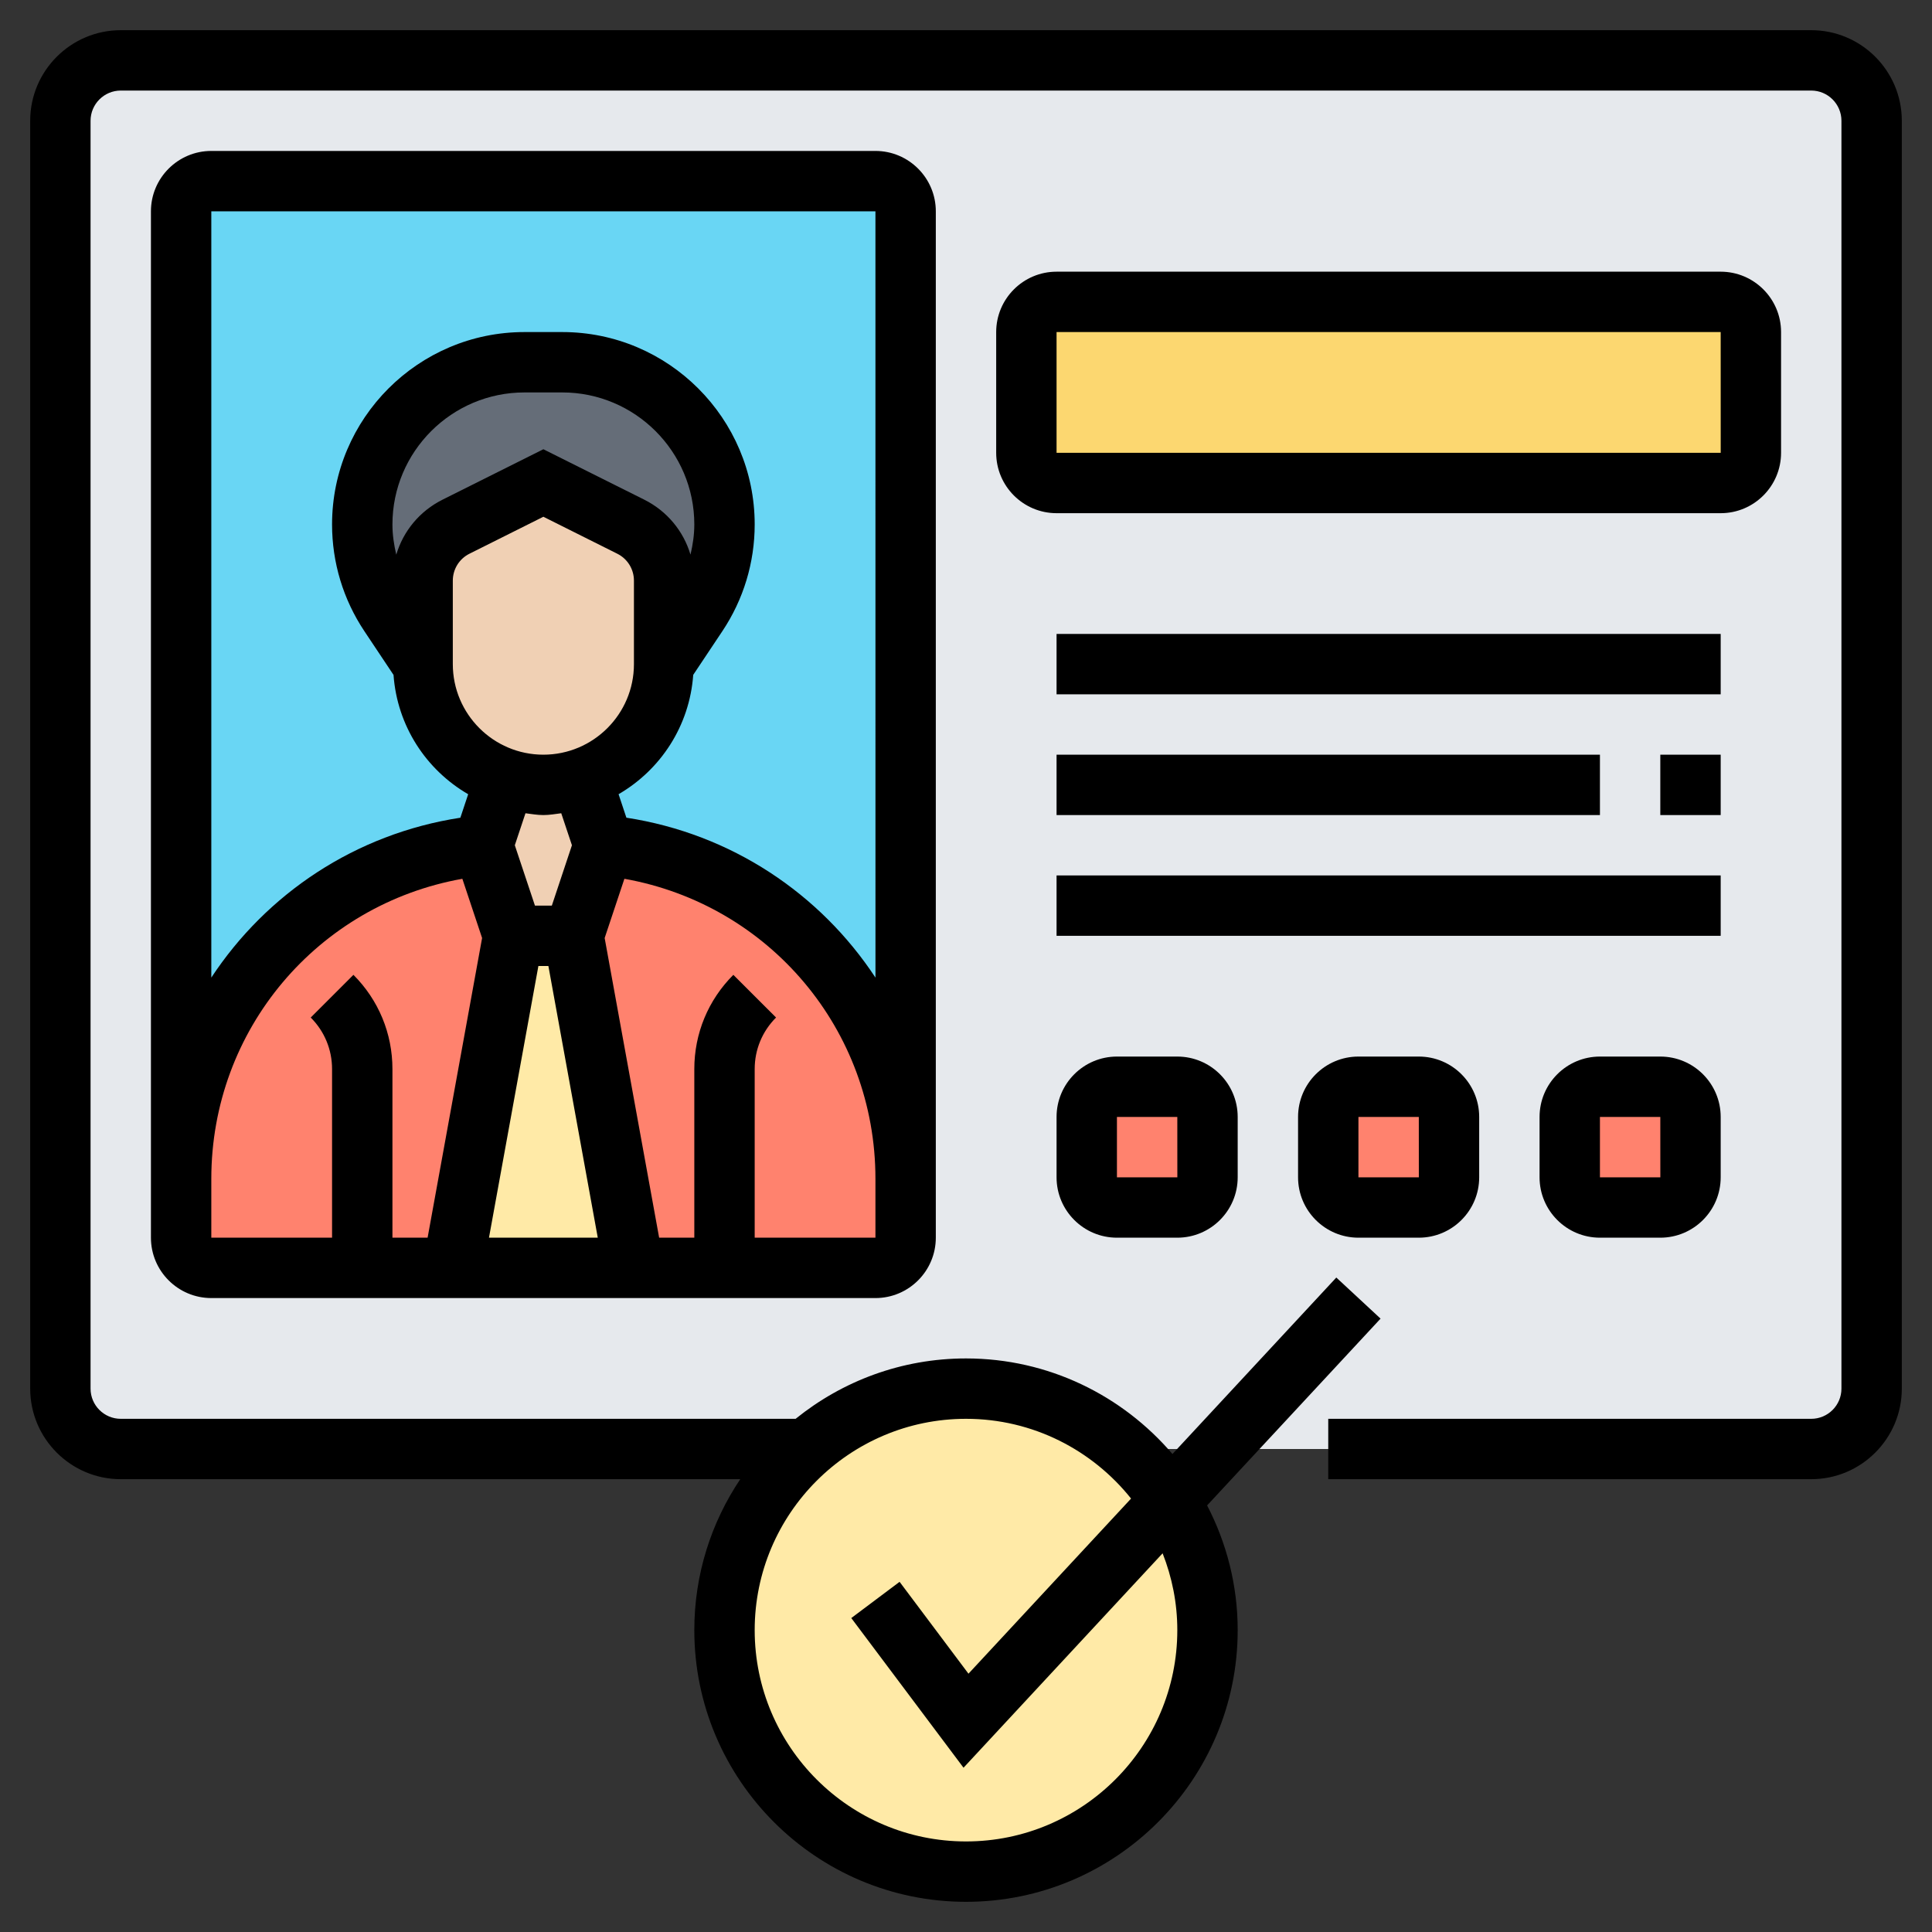
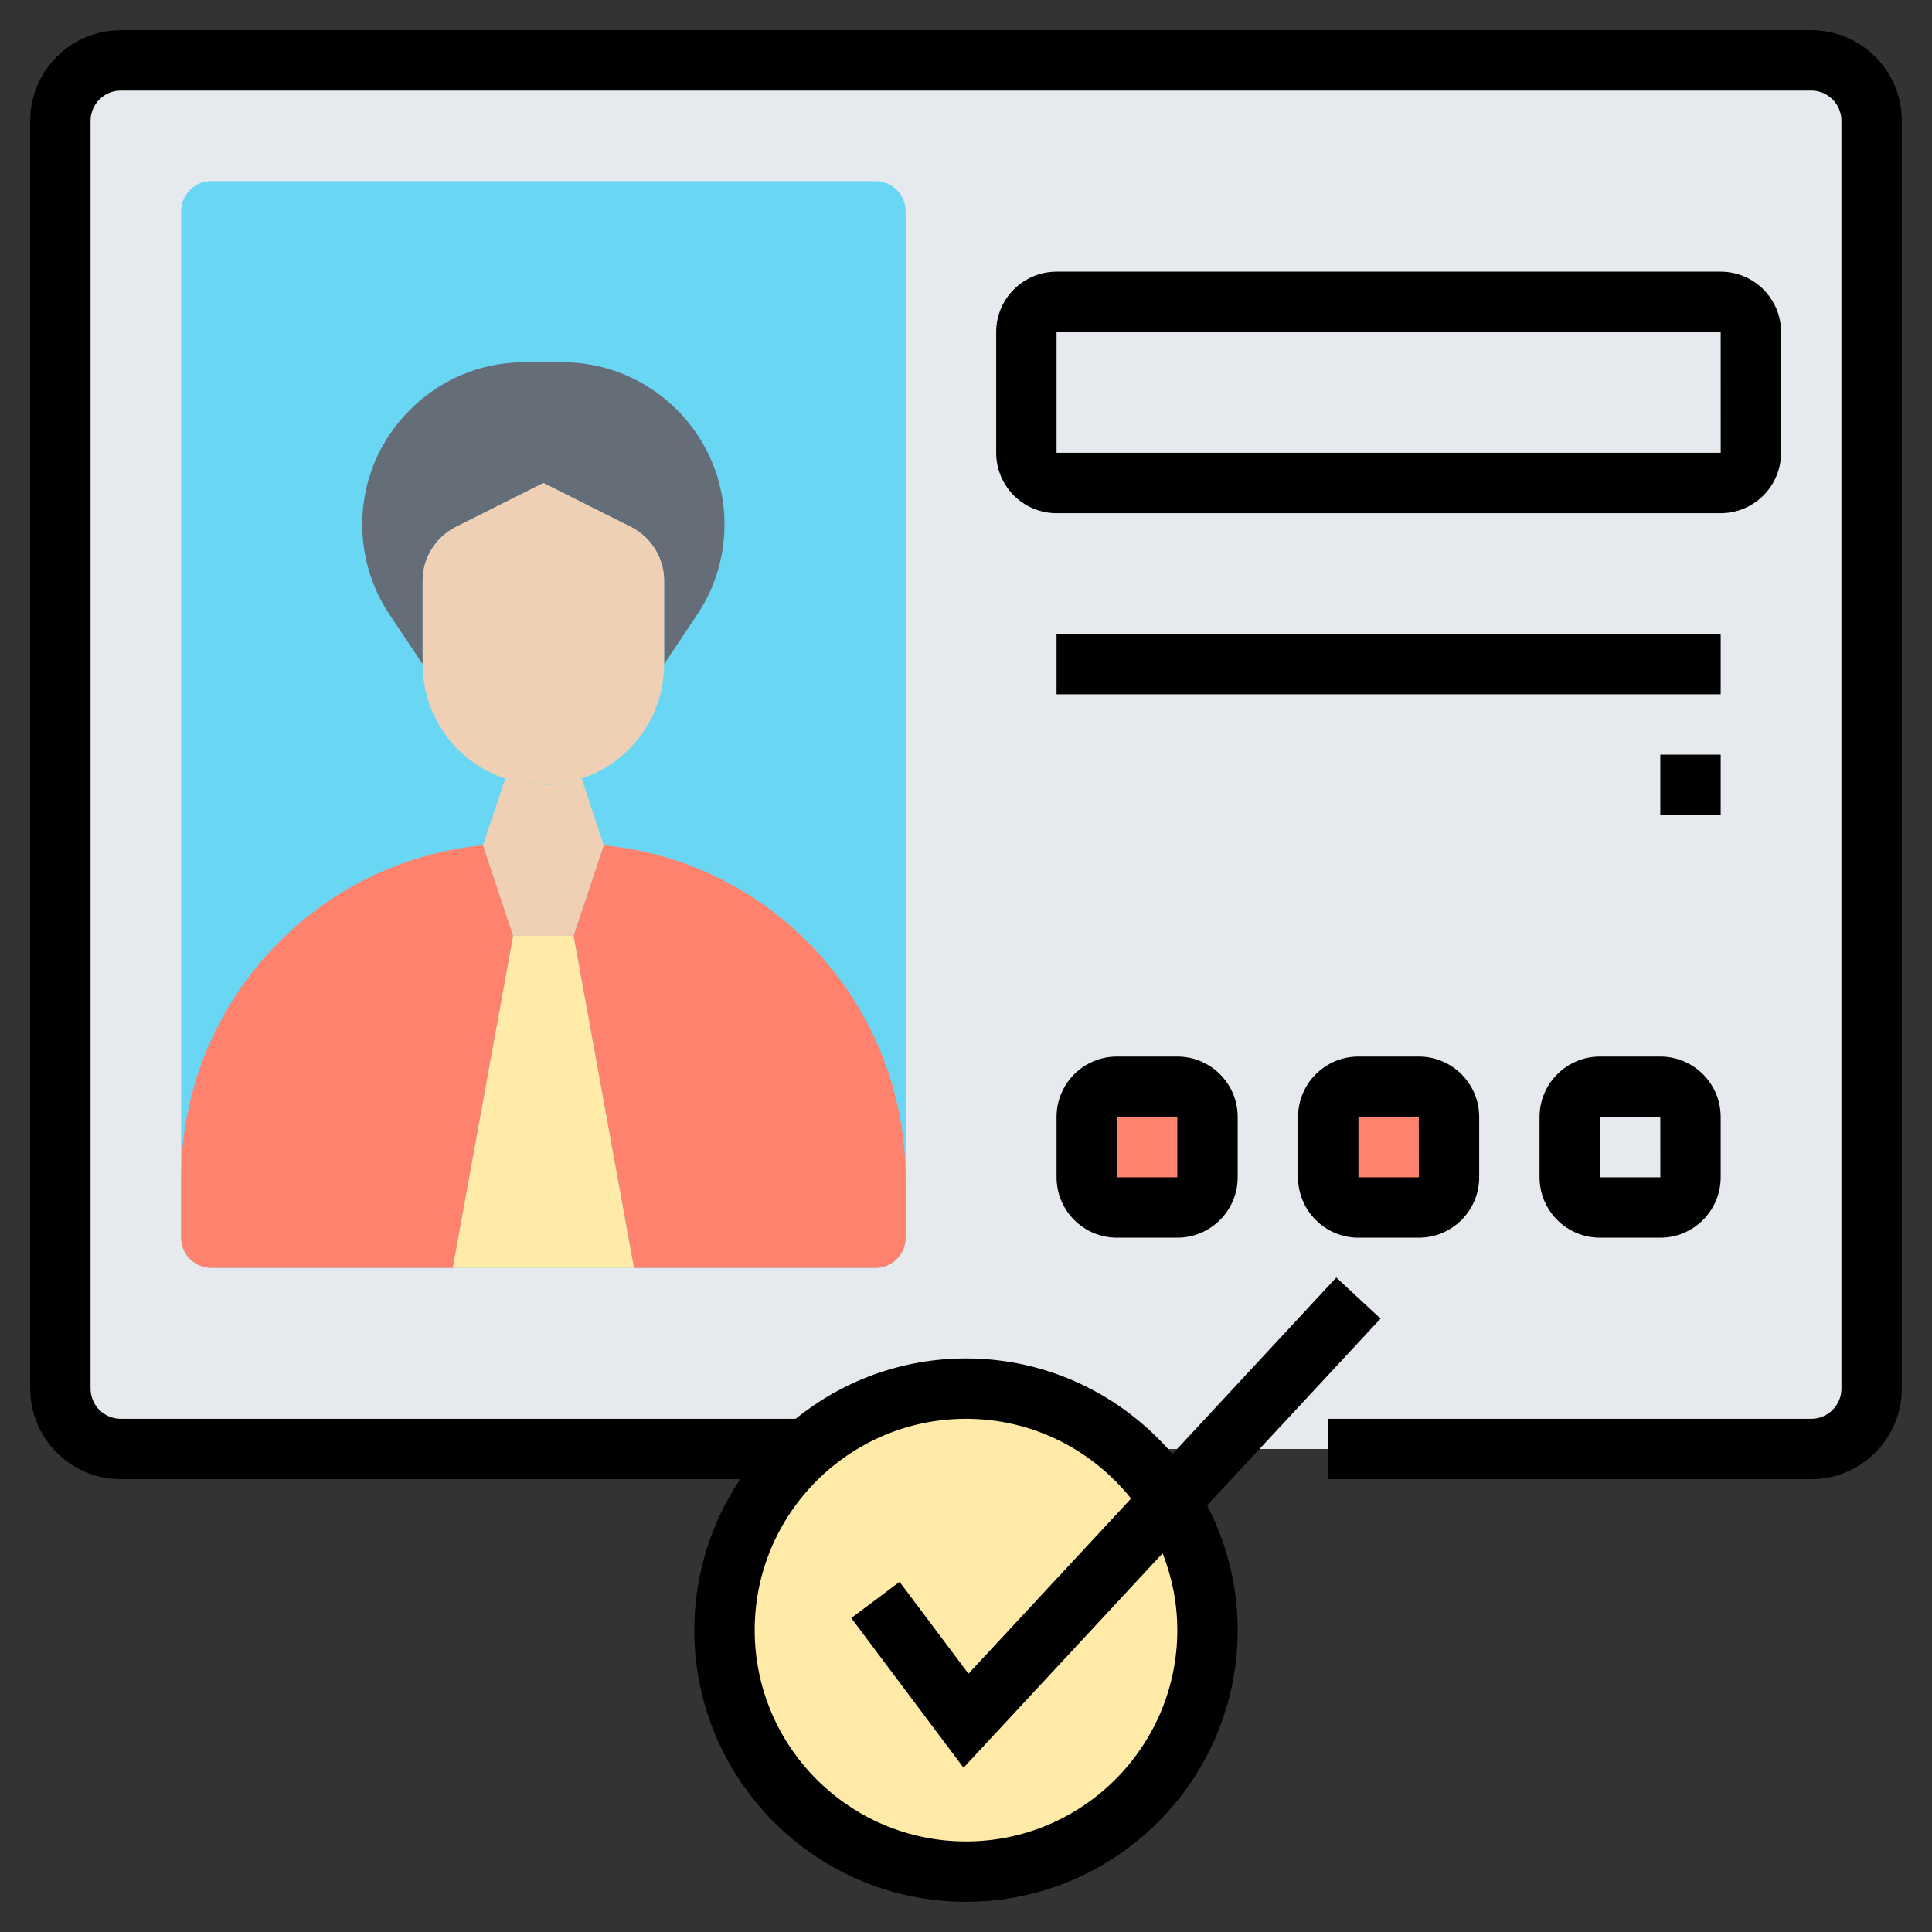
<svg xmlns="http://www.w3.org/2000/svg" id="_x33_0" enable-background="new 0 0 64 64" height="512" viewBox="0 0 64 64" width="512">
  <rect x="0" y="0" width="64" height="64" fill="#333333" stroke="none" />
  <g>
    <g>
      <g>
        <path d="m60 2h-56c-1.1 0-2 .9-2 2v42c0 1.1.9 2 2 2h56c1.1 0 2-.9 2-2v-42c0-1.1-.9-2-2-2z" fill="#e6e9ed" />
      </g>
      <g>
        <path d="m29 42h-22c-.552 0-1-.448-1-1v-34c0-.552.448-1 1-1h22c.552 0 1 .448 1 1v34c0 .552-.448 1-1 1z" fill="#69d6f4" />
      </g>
      <g>
-         <path d="m58 11v4c0 .55-.45 1-1 1h-22c-.55 0-1-.45-1-1v-4c0-.55.45-1 1-1h22c.55 0 1 .45 1 1z" fill="#fcd770" />
-       </g>
+         </g>
      <g>
        <path d="m15.11 17.45c-.68.34-1.11 1.03-1.11 1.79v2.76l-1.1-1.65c-.59-.88-.9-1.92-.9-2.98 0-1.48.6-2.82 1.58-3.79.97-.98 2.31-1.58 3.79-1.58h1.26c2.96 0 5.37 2.41 5.37 5.37 0 1.06-.31 2.1-.9 2.98l-1.1 1.65v-2.76c0-.76-.43-1.45-1.11-1.79l-2.89-1.45z" fill="#656d78" />
      </g>
      <g>
        <path d="m20 28c2.84.28 5.34 1.62 7.13 3.6s2.87 4.6 2.87 7.45v1.95c0 .55-.45 1-1 1h-5-3l-2-11z" fill="#ff826e" />
      </g>
      <g>
        <path d="m12 42h-5c-.55 0-1-.45-1-1v-1.95c0-2.85 1.08-5.47 2.87-7.45s4.29-3.32 7.13-3.6l1 3-2 11z" fill="#ff826e" />
      </g>
      <g>
        <path d="m19 31 2 11h-6l2-11z" fill="#ffeaa7" />
      </g>
      <g>
        <path d="m19.27 25.8.73 2.2-1 3h-2l-1-3 .74-2.21 1.26.21c.45 0 .87-.07 1.27-.21z" fill="#f0d0b4" />
      </g>
      <g>
        <path d="m19.27 25.79c-.4.14-.82.21-1.27.21l-1.26-.21c-.6-.19-1.13-.53-1.57-.96-.72-.73-1.17-1.73-1.17-2.83v-2.76c0-.76.43-1.45 1.11-1.79l2.89-1.45 2.89 1.45c.68.34 1.11 1.03 1.11 1.79v2.76c0 1.76-1.14 3.26-2.73 3.79z" fill="#f0d0b4" />
      </g>
      <g>
-         <path d="m56 37v2c0 .55-.45 1-1 1h-2c-.55 0-1-.45-1-1v-2c0-.55.45-1 1-1h2c.55 0 1 .45 1 1z" fill="#ff826e" />
-       </g>
+         </g>
      <g>
        <path d="m48 37v2c0 .55-.45 1-1 1h-2c-.55 0-1-.45-1-1v-2c0-.55.45-1 1-1h2c.55 0 1 .45 1 1z" fill="#ff826e" />
      </g>
      <g>
        <path d="m40 37v2c0 .55-.45 1-1 1h-2c-.55 0-1-.45-1-1v-2c0-.55.45-1 1-1h2c.55 0 1 .45 1 1z" fill="#ff826e" />
      </g>
      <g>
        <path d="m38.76 49.72c.78 1.24 1.24 2.7 1.24 4.28 0 4.42-3.58 8-8 8s-8-3.58-8-8c0-2.39 1.05-4.54 2.71-6 1.41-1.24 3.26-2 5.29-2s3.88.76 5.29 2c.57.5 1.06 1.08 1.47 1.72z" fill="#ffeaa7" />
      </g>
    </g>
    <g>
      <path d="m60 1h-56c-1.654 0-3 1.346-3 3v42c0 1.654 1.346 3 3 3h20.522c-.96 1.431-1.522 3.151-1.522 5 0 4.963 4.038 9 9 9s9-4.037 9-9c0-1.49-.37-2.893-1.013-4.131l5.746-6.188-1.466-1.361-5.428 5.846c-1.652-1.934-4.103-3.166-6.839-3.166-2.137 0-4.099.752-5.644 2h-22.356c-.551 0-1-.448-1-1v-42c0-.551.449-1 1-1h56c.551 0 1 .449 1 1v42c0 .552-.449 1-1 1h-16v2h16c1.654 0 3-1.346 3-3v-42c0-1.654-1.346-3-3-3zm-28 46c2.212 0 4.184 1.034 5.468 2.642l-5.386 5.801-2.282-3.043-1.6 1.2 3.718 4.958 6.595-7.103c.311.79.487 1.647.487 2.545 0 3.859-3.14 7-7 7s-7-3.141-7-7 3.14-7 7-7z" />
      <path d="m59 15v-4c0-1.103-.897-2-2-2h-22c-1.103 0-2 .897-2 2v4c0 1.103.897 2 2 2h22c1.103 0 2-.897 2-2zm-24-4h22l.001 4h-22.001z" />
      <path d="m35 21h22v2h-22z" />
-       <path d="m35 25h18v2h-18z" />
      <path d="m55 25h2v2h-2z" />
-       <path d="m35 29h22v2h-22z" />
      <path d="m37 41h2c1.103 0 2-.897 2-2v-2c0-1.103-.897-2-2-2h-2c-1.103 0-2 .897-2 2v2c0 1.103.897 2 2 2zm0-4h2l.001 2h-2.001z" />
      <path d="m45 41h2c1.103 0 2-.897 2-2v-2c0-1.103-.897-2-2-2h-2c-1.103 0-2 .897-2 2v2c0 1.103.897 2 2 2zm0-4h2l.001 2h-2.001z" />
      <path d="m53 35c-1.103 0-2 .897-2 2v2c0 1.103.897 2 2 2h2c1.103 0 2-.897 2-2v-2c0-1.103-.897-2-2-2zm0 4v-2h2l.001 2z" />
-       <path d="m7 5c-1.103 0-2 .897-2 2v32.05 1.95c0 1.103.897 2 2 2h22c1.103 0 2-.897 2-2v-1.95-32.05c0-1.103-.897-2-2-2zm0 34.05c0-4.946 3.524-9.084 8.316-9.939l.654 1.962-1.805 9.927h-1.165v-5.586c0-1.179-.459-2.287-1.292-3.121l-1.415 1.414c.456.456.707 1.063.707 1.707v5.586h-4zm7.658-22.497c-.756.378-1.299 1.04-1.531 1.821-.077-.326-.127-.66-.127-1 0-2.412 1.962-4.374 4.373-4.374h1.254c2.411 0 4.373 1.962 4.373 4.373 0 .341-.05.674-.127 1-.232-.781-.775-1.442-1.531-1.821l-3.342-1.67zm.342 2.683c0-.381.212-.724.553-.894l2.447-1.224 2.447 1.224c.341.17.553.513.553.894v2.764c0 1.654-1.346 3-3 3s-3-1.346-3-3zm2.835 12.764h.331l1.636 9h-3.604zm.165-5c.203 0 .396-.036.592-.06l.354 1.06-.666 2h-.559l-.667-2 .353-1.06c.197.024.39.06.593.06zm7 14v-5.586c0-.645.251-1.251.708-1.707l-1.415-1.414c-.834.834-1.293 1.942-1.293 3.121v5.586h-1.165l-1.805-9.927.654-1.962c4.792.854 8.316 4.993 8.316 9.939v1.95zm-4.25-13.913-.259-.778c1.393-.809 2.351-2.26 2.473-3.953l.966-1.449c.7-1.05 1.07-2.272 1.07-3.535 0-3.513-2.859-6.372-6.373-6.372h-1.254c-3.514 0-6.373 2.859-6.373 6.373 0 1.263.37 2.485 1.07 3.535l.966 1.449c.122 1.693 1.08 3.144 2.473 3.953l-.259.778c-3.482.535-6.422 2.521-8.25 5.296v-25.384h22l.001 25.385c-1.828-2.776-4.768-4.762-8.251-5.298z" />
    </g>
  </g>
</svg>